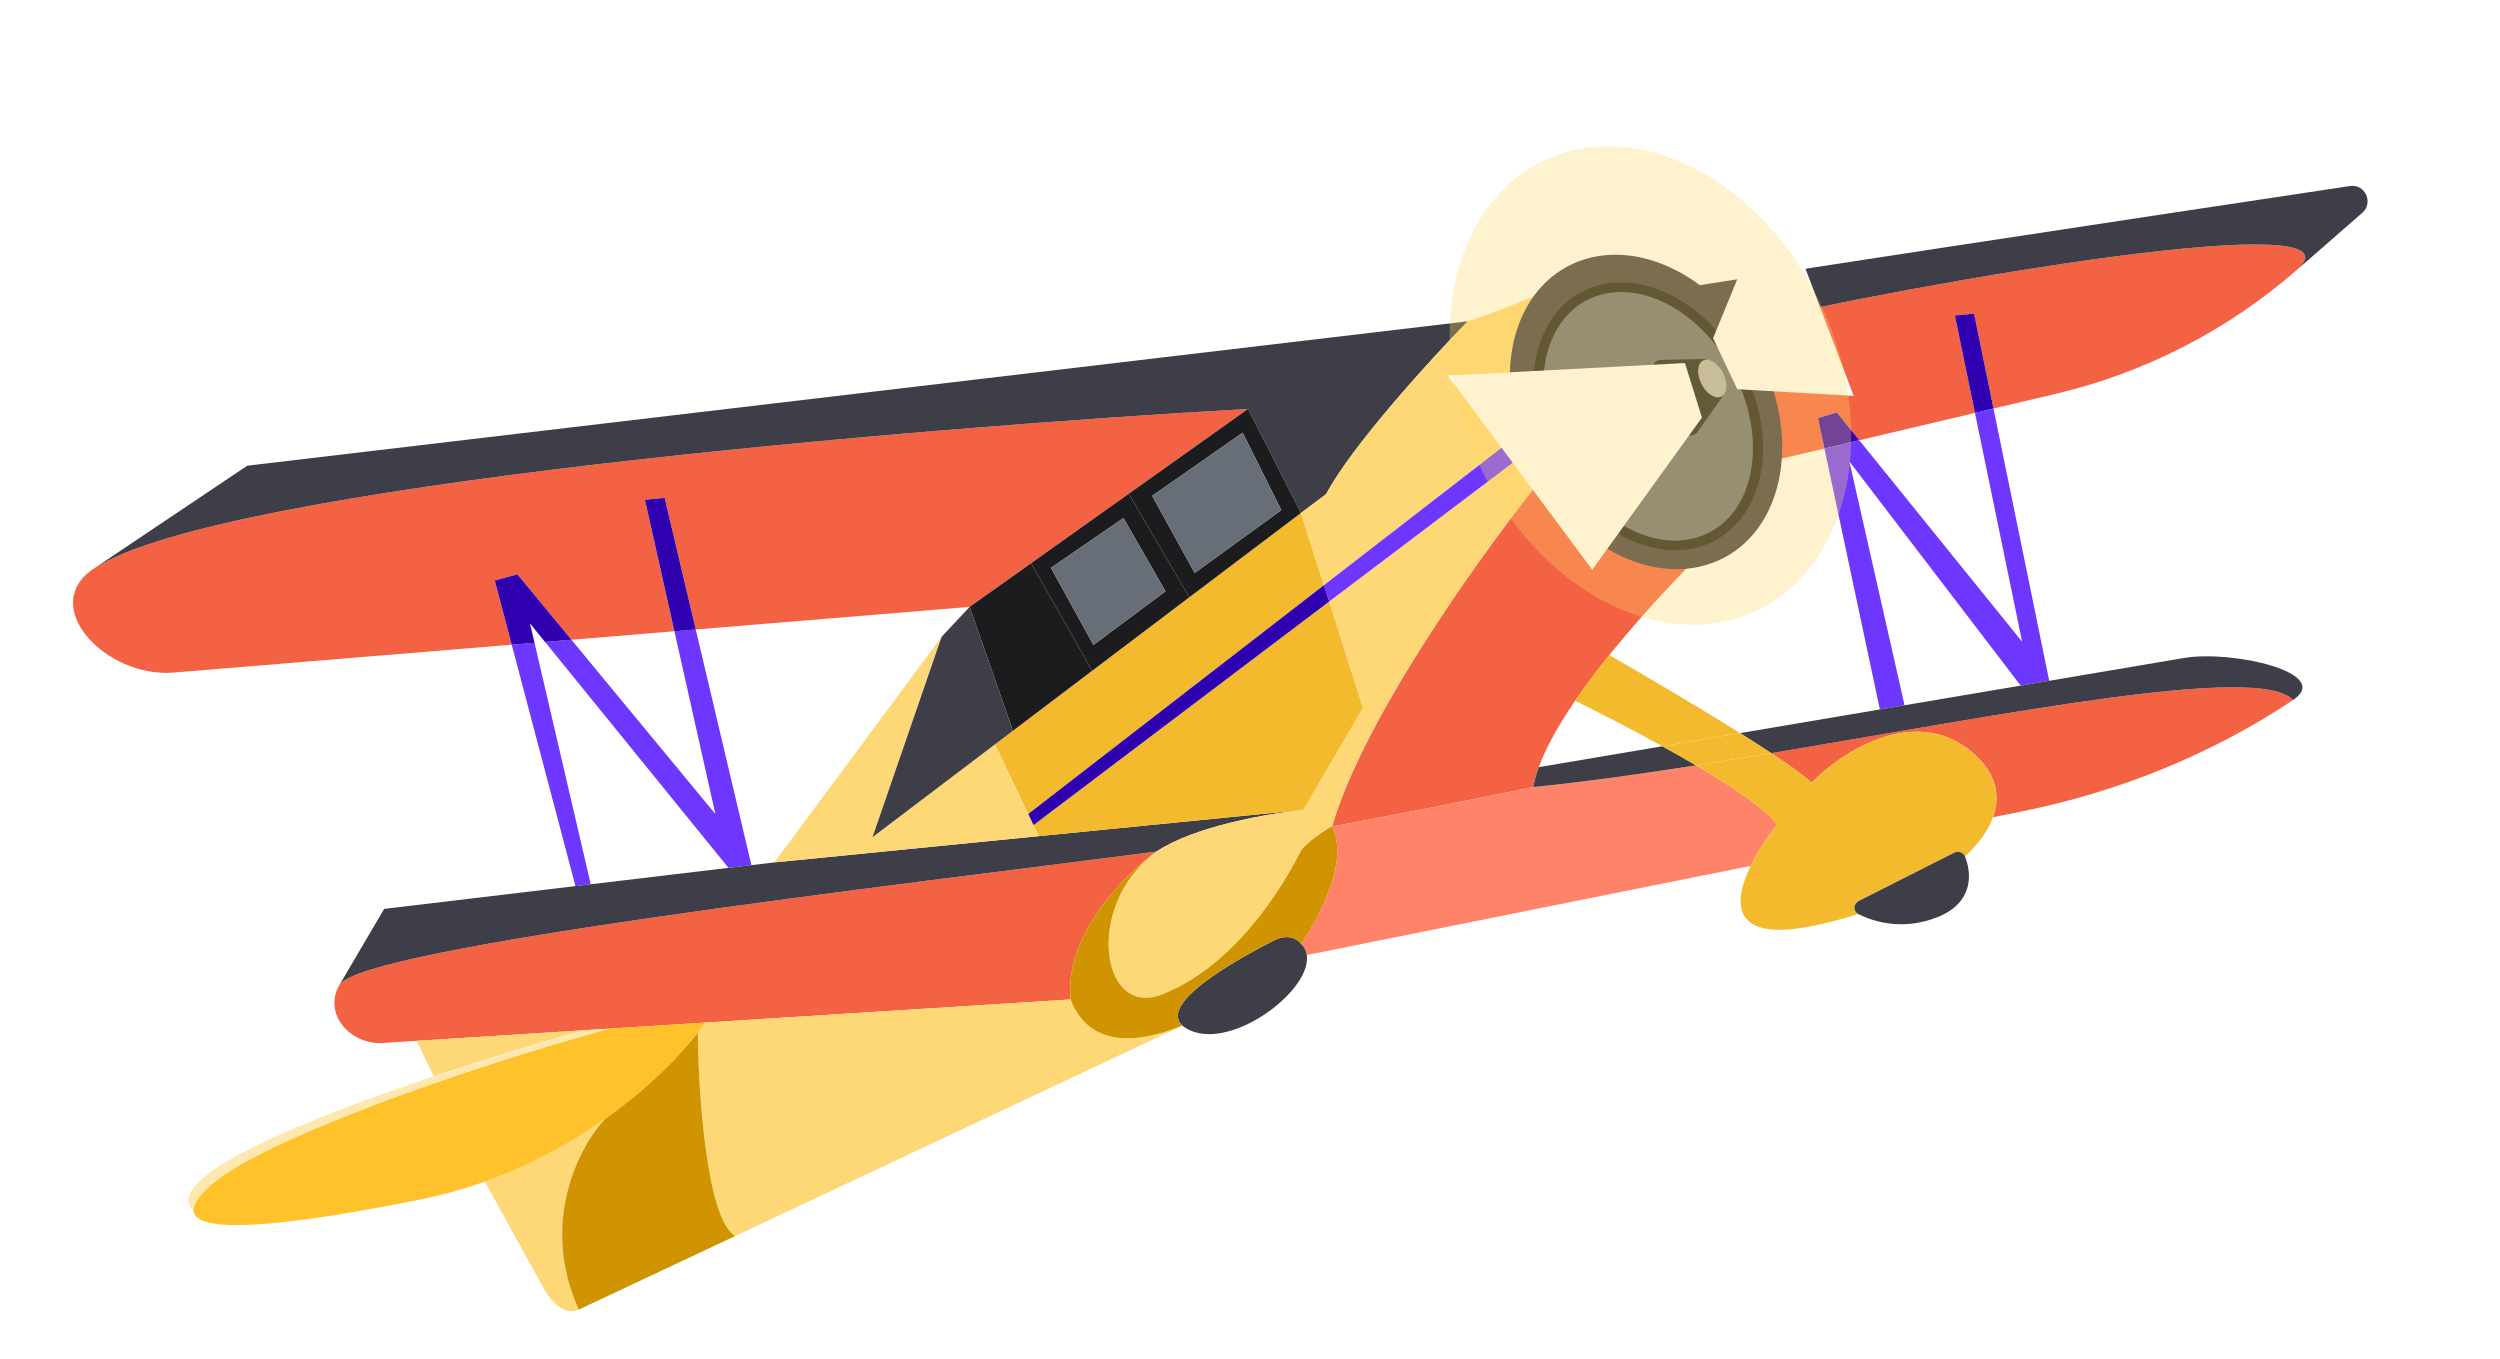
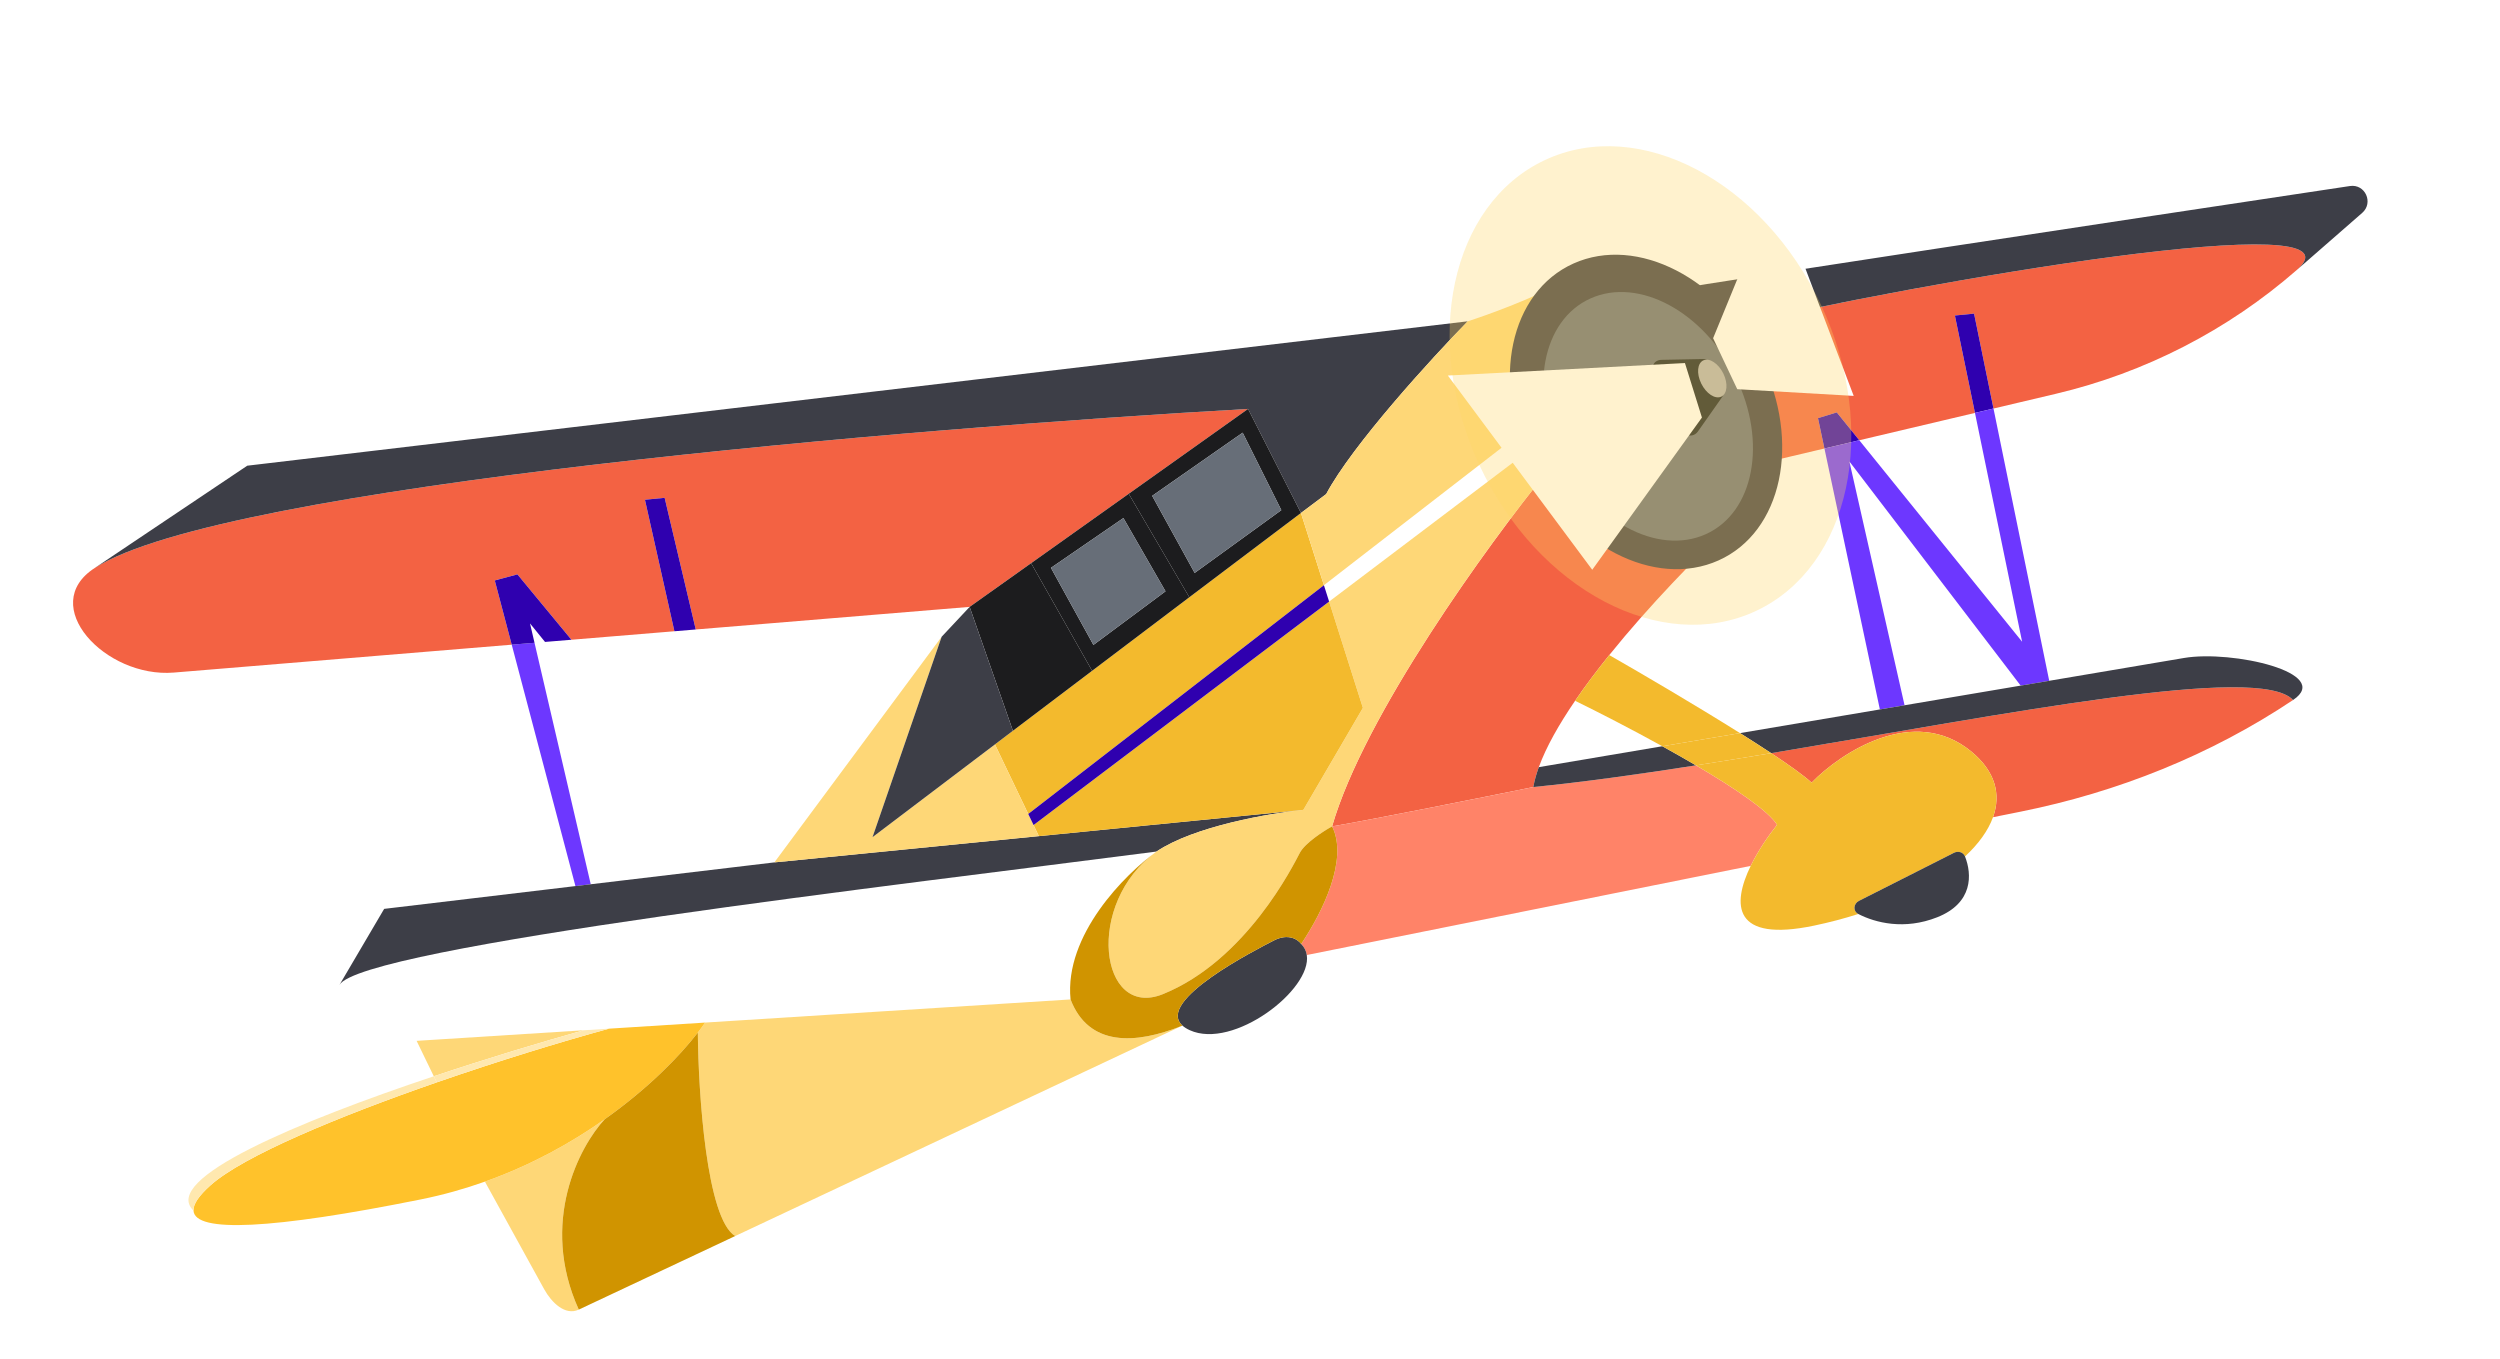
<svg xmlns="http://www.w3.org/2000/svg" width="412" height="224" viewBox="0 0 412 224" fill="none">
  <path d="M15.627 93.594V93.594C6.087 99.731 17.347 111.772 28.652 110.839L84.332 106.243L81.539 95.662L85.266 94.654L94.168 105.431L111.143 104.03L106.287 82.361L109.531 82.039L114.658 103.739L159.797 100.013L169.927 92.811L186.015 81.371L188.399 79.676L205.678 67.39C151.122 70.467 36.734 80.016 15.627 93.594Z" fill="#F36243" />
  <path d="M328.527 67.327L338.826 64.893C353.517 61.42 367.141 54.417 378.514 44.49V44.49C390.884 33.693 317.655 46.182 284.093 54.037C291.21 62.14 292.096 71.561 291.387 76.105L300.667 73.912L299.604 68.91L302.7 67.965L306.409 72.554L325.474 68.048L322.166 51.998L325.325 51.684L328.527 67.327Z" fill="#F36243" />
  <path d="M333.012 133.759C349.014 130.545 364.324 124.426 377.896 115.361V115.361C372.359 109.327 330.977 117.598 291.893 124.121C294.909 126.116 297.308 127.832 298.551 128.979C303.376 124.035 315.387 116.08 324.831 123.818C328.833 127.097 329.807 130.897 328.447 134.675L333.012 133.759Z" fill="#F36243" />
-   <path d="M55.941 162.315V162.315C53.182 167.008 57.682 172.228 63.115 171.883L68.658 171.532L96.174 169.789L100.355 169.525L116.203 168.521L176.427 164.706C175.373 154.094 185.432 144.037 190.593 140.335C149.027 145.737 59.625 156.048 55.941 162.315Z" fill="#F36243" />
  <path d="M285.424 86.275C282.163 88.735 277.34 90.355 270.407 89.67C262.92 88.931 258.024 83.537 254.901 77.813C245.326 89.609 224.845 117.797 219.526 136.187C226.551 134.979 244.564 131.362 252.692 129.704C252.874 128.67 253.181 127.572 253.598 126.425C254.802 123.11 256.92 119.372 259.574 115.49C261.266 113.014 263.176 110.48 265.206 107.959C271.799 99.768 279.659 91.716 285.424 86.275Z" fill="#F36243" />
  <path d="M252.692 129.704C244.564 131.362 226.551 134.979 219.526 136.187C222.248 141.597 217.969 150.29 214.433 155.571C214.957 156.098 215.255 156.713 215.359 157.387L288.516 142.695C289.685 140.294 291.312 137.878 292.861 135.923C291.401 133.608 285.901 129.896 279.493 126.132C269.964 127.622 260.832 128.896 252.692 129.704Z" fill="#FF8368" />
  <path d="M241.882 52.951L40.747 76.747L15.627 93.594C36.734 80.016 151.122 70.467 205.678 67.39L214.398 84.538C216.272 83.128 217.694 82.061 218.554 81.422C222.855 73.34 235.898 59.074 241.882 52.951Z" fill="#3D3E47" />
  <path d="M389.291 35.084C391.202 33.415 389.781 30.281 387.272 30.658C350.262 36.22 281.988 46.585 276.437 47.607C279.56 49.55 282.077 51.741 284.093 54.037C317.655 46.182 390.884 33.693 378.514 44.49L389.291 35.084Z" fill="#3D3E47" />
-   <path d="M120.051 143.023L123.834 142.572L114.658 103.739L111.143 104.03L117.895 134.156L94.168 105.431L89.82 105.79L120.051 143.023Z" fill="#6D37FF" />
  <path d="M94.832 146.027L97.354 145.726L88.088 105.933L86.21 106.088L84.332 106.243L94.832 146.027Z" fill="#6D37FF" />
  <path d="M109.531 82.039L106.287 82.361L111.143 104.03L114.658 103.739L109.531 82.039Z" fill="#2F00AF" />
  <path d="M85.266 94.654L81.539 95.662L84.332 106.243L86.21 106.088L88.088 105.933L87.345 102.741L89.82 105.79L94.168 105.431L85.266 94.654Z" fill="#2F00AF" />
  <path d="M325.325 51.684L322.166 51.998L325.474 68.048L328.527 67.327L325.325 51.684Z" fill="#2F00AF" />
  <path d="M302.7 67.965L299.604 68.91L300.667 73.912L306.409 72.554L302.7 67.965Z" fill="#2F00AF" />
  <path d="M309.802 116.916L313.871 116.227L304.779 76.051L333.004 112.99L337.711 112.194L328.527 67.327L325.474 68.048L333.245 105.759L306.409 72.554L300.667 73.912L309.802 116.916Z" fill="#6D37FF" />
  <path d="M171.203 137.794L127.616 142.122L123.834 142.572L120.051 143.023L97.354 145.726L94.832 146.027L63.309 149.782L55.941 162.315C59.625 156.048 149.027 145.737 190.593 140.335C196.812 136.145 209.316 134.011 214.79 133.467L171.203 137.794Z" fill="#3D3E47" />
  <path d="M377.896 115.361V115.361C384.583 110.894 367.867 107.091 359.938 108.433L337.711 112.194L333.004 112.99L313.871 116.227L309.802 116.916L286.75 120.816C288.581 121.966 290.321 123.081 291.893 124.121C330.977 117.598 372.359 109.327 377.896 115.361Z" fill="#3D3E47" />
  <path d="M253.598 126.425C253.181 127.572 252.874 128.67 252.692 129.704C260.832 128.896 269.964 127.622 279.493 126.132C277.694 125.076 275.825 124.015 273.953 122.981L253.598 126.425Z" fill="#3D3E47" />
  <path d="M219.526 136.187C224.845 117.797 245.326 89.609 254.901 77.813C254.124 76.39 253.457 74.946 252.887 73.548L219.038 99.14L224.604 116.659L214.79 133.467C209.316 134.011 196.812 136.145 190.593 140.335C178.683 148.878 181.225 168.058 191.65 163.833C205.423 158.252 213.142 142.562 214.217 140.541C215.077 138.925 218.115 136.965 219.526 136.187Z" fill="#FED777" />
  <path d="M265.206 107.959C263.176 110.48 261.266 113.014 259.574 115.49C263.338 117.331 268.654 120.053 273.953 122.981L286.75 120.816C279.392 116.194 270.56 111.017 265.206 107.959Z" fill="#F3BA2D" />
  <path d="M279.493 126.132C283.569 125.495 287.718 124.818 291.893 124.121C290.321 123.081 288.581 121.966 286.75 120.816L273.953 122.981C275.825 124.015 277.694 125.076 279.493 126.132Z" fill="#F3BA2D" />
  <path d="M324.831 123.818C315.387 116.08 303.376 124.035 298.551 128.979C297.308 127.832 294.909 126.116 291.893 124.121C287.718 124.818 283.569 125.495 279.493 126.132C285.901 129.896 291.401 133.608 292.861 135.923C291.312 137.878 289.685 140.294 288.516 142.695C285.405 149.082 285.532 155.358 298.976 152.54C301.512 152.008 303.944 151.364 306.25 150.626V150.626C305.334 150.154 305.444 148.926 306.363 148.461L322.026 140.538C322.709 140.193 323.551 140.436 323.833 141.147V141.147C326.071 139.068 327.654 136.875 328.447 134.675C329.807 130.897 328.833 127.097 324.831 123.818Z" fill="#F3BA2D" />
  <path d="M323.833 141.147C323.551 140.436 322.709 140.193 322.026 140.538L306.363 148.461C305.444 148.926 305.334 150.154 306.25 150.626V150.626C309.066 152.078 313.854 153.304 319.253 151.165C325.198 148.809 324.991 144.074 323.833 141.147V141.147Z" fill="#3D3E47" />
  <path d="M214.433 155.571C213.937 154.856 212.338 153.741 209.911 155.003C207.068 156.481 190.339 164.945 194.869 169.021C195.17 169.292 195.567 169.544 196.068 169.774C203.24 173.055 216.242 163.097 215.359 157.387C215.255 156.713 214.957 156.098 214.433 155.571Z" fill="#3D3E47" />
  <path d="M171.203 137.794L214.79 133.467L224.604 116.659L219.038 99.14L170.328 135.967L171.203 137.794Z" fill="#F3BA2D" />
  <path d="M214.398 84.538C210.158 87.729 203.603 92.68 196.002 98.428C190.995 102.214 185.534 106.346 179.981 110.549C175.628 113.845 171.219 117.183 166.928 120.433L163.962 122.68L169.453 134.141L218.181 96.442L214.398 84.538Z" fill="#F3BA2D" />
  <path d="M143.79 137.964L155.183 104.937L127.616 142.122L171.203 137.794L170.328 135.967L169.453 134.141L163.962 122.68C156.393 128.413 149.334 133.762 143.79 137.964Z" fill="#FED777" />
  <path fill-rule="evenodd" clip-rule="evenodd" d="M214.398 84.538L205.678 67.39L188.399 79.676L186.015 81.371L196.002 98.428C203.603 92.68 210.158 87.729 214.398 84.538ZM211.162 84.069L196.879 94.418L189.877 81.717L204.792 71.305L211.162 84.069Z" fill="#1C1C1E" />
  <path fill-rule="evenodd" clip-rule="evenodd" d="M196.002 98.428L186.015 81.371L169.927 92.811L179.981 110.549C185.534 106.346 190.995 102.214 196.002 98.428ZM192.077 97.447L185.137 85.377L173.193 93.58L180.195 106.281L192.077 97.447Z" fill="#1C1C1E" />
  <path d="M169.927 92.811L159.797 100.013L166.928 120.433C171.219 117.183 175.628 113.845 179.981 110.549L169.927 92.811Z" fill="#1C1C1E" />
  <path d="M155.183 104.937L143.79 137.964C149.334 133.762 156.393 128.413 163.962 122.68L166.928 120.433L159.797 100.013L155.183 104.937Z" fill="#3D3E47" />
  <path d="M185.137 85.377L192.077 97.447L180.195 106.281L173.193 93.58L185.137 85.377Z" fill="#676E78" />
  <path d="M196.879 94.418L211.162 84.069L204.792 71.305L189.877 81.717L196.879 94.418Z" fill="#676E78" />
  <path d="M256.604 47.024C249.307 50.619 241.882 52.951 241.882 52.951C235.898 59.074 222.855 73.34 218.554 81.422C217.694 82.061 216.272 83.128 214.398 84.538L218.181 96.442L251.749 70.471C250.664 67.22 250.136 64.584 249.96 63.632C248.576 56.114 250.705 51.885 256.604 47.024Z" fill="#FED777" />
-   <path d="M252.887 73.548C252.453 72.486 252.076 71.451 251.749 70.471L218.181 96.442L219.038 99.14L252.887 73.548Z" fill="#6D37FF" />
  <path d="M169.453 134.141L170.328 135.967L219.038 99.14L218.181 96.442L169.453 134.141Z" fill="#2F00AF" />
  <path d="M194.869 169.021C186.997 172.195 179.417 172.46 176.427 164.706L116.203 168.521C115.854 169.032 115.455 169.582 115.004 170.166C115.087 180.161 116.434 200.859 121.159 203.697L194.869 169.021Z" fill="#FED777" />
  <path d="M79.912 194.733L89.685 212.471C90.881 214.641 93.14 216.878 95.382 215.823V215.823C88.849 201.426 95.512 188.908 99.659 184.448C94.18 188.32 87.557 192.015 79.912 194.733Z" fill="#FED777" />
  <path d="M34.662 195.366C32.749 197.085 31.83 198.463 31.887 199.501C32.093 203.23 44.879 202.588 69.338 197.665C73.05 196.918 76.579 195.919 79.912 194.733C87.557 192.015 94.18 188.32 99.659 184.448C106.814 179.393 112.019 174.038 115.004 170.166C115.455 169.582 115.854 169.032 116.203 168.521L100.355 169.525C92.267 171.735 82.028 174.886 71.977 178.375C55.785 183.997 40.083 190.499 34.662 195.366Z" fill="#FFC22B" />
-   <path d="M121.159 203.697C116.434 200.859 115.087 180.161 115.004 170.166C112.019 174.038 106.814 179.393 99.659 184.448C95.512 188.908 88.849 201.426 95.382 215.823L121.159 203.697Z" fill="#D09400" />
+   <path d="M121.159 203.697C116.434 200.859 115.087 180.161 115.004 170.166C112.019 174.038 106.814 179.393 99.659 184.448C95.512 188.908 88.849 201.426 95.382 215.823Z" fill="#D09400" />
  <path d="M190.593 140.335C185.432 144.037 175.373 154.094 176.427 164.706C179.417 172.46 186.997 172.195 194.869 169.021C190.339 164.945 207.068 156.481 209.911 155.003C212.338 153.741 213.937 154.856 214.433 155.571C217.969 150.29 222.248 141.597 219.526 136.187C218.115 136.965 215.077 138.925 214.217 140.541C213.142 142.562 205.423 158.252 191.65 163.833C181.225 168.058 178.683 148.878 190.593 140.335Z" fill="#D09400" />
  <path d="M34.662 195.366C40.083 190.499 55.785 183.997 71.977 178.375L71.488 177.368C49.114 184.85 26.408 194.312 31.887 199.501C31.83 198.463 32.749 197.085 34.662 195.366Z" fill="#FFE8AF" />
  <path fill-rule="evenodd" clip-rule="evenodd" d="M71.488 177.368C80.362 174.4 89.184 171.744 96.174 169.789L68.658 171.532L71.488 177.368Z" fill="#FED777" />
  <path d="M71.977 178.375C82.028 174.886 92.267 171.735 100.355 169.525L96.174 169.789C89.184 171.744 80.362 174.4 71.488 177.368L71.977 178.375Z" fill="#FFE8AF" />
  <ellipse cx="20.827" cy="27.216" rx="20.827" ry="27.216" transform="matrix(-0.912 0.409 0.439 0.899 278.312 34.904)" fill="#3D3E47" />
-   <ellipse cx="17.495" cy="23.214" rx="17.495" ry="23.214" transform="matrix(-0.912 0.409 0.439 0.899 277.379 40.586)" fill="#1C1C1E" />
  <ellipse cx="15.829" cy="21.613" rx="15.829" ry="21.613" transform="matrix(-0.912 0.409 0.439 0.899 276.559 42.706)" fill="#676E78" />
  <path d="M279.806 71.124L283.799 65.444C283.969 65.203 284.068 64.919 284.053 64.623C284.022 64.017 283.885 62.886 283.329 61.746C282.804 60.67 282.062 59.907 281.599 59.5C281.331 59.264 280.978 59.16 280.621 59.167L273.769 59.304C273.081 59.318 272.484 59.747 272.382 60.409C272.185 61.691 272.113 63.97 273.33 66.464C274.507 68.875 276.442 70.574 277.71 71.5C278.399 72.003 279.329 71.803 279.806 71.124Z" fill="#192124" />
  <ellipse cx="2.001" cy="3.332" rx="2.001" ry="3.332" transform="matrix(-0.912 0.409 0.439 0.899 282.547 58.567)" fill="#B0B0B0" />
  <g filter="url(#filter0_f_2302_247)">
    <path d="M280.478 68.81L277.678 59.831L238.608 61.888L262.401 93.899L280.478 68.81Z" fill="white" />
  </g>
  <g filter="url(#filter1_f_2302_247)">
    <path d="M292.483 30.931L282.321 55.737L286.3 64.138L305.49 65.245L292.483 30.931Z" fill="white" />
  </g>
  <ellipse cx="31.082" cy="41.01" rx="31.082" ry="41.01" transform="matrix(-0.906 0.424 0.424 0.906 282.766 13.196)" fill="#FFD464" fill-opacity="0.32" />
  <defs>
    <filter id="filter0_f_2302_247" x="228.833" y="50.055" width="61.419" height="53.62" filterUnits="userSpaceOnUse" color-interpolation-filters="sRGB">
      <feFlood flood-opacity="0" result="BackgroundImageFix" />
      <feBlend mode="normal" in="SourceGraphic" in2="BackgroundImageFix" result="shape" />
      <feGaussianBlur stdDeviation="4.888" result="effect1_foregroundBlur_2302_247" />
    </filter>
    <filter id="filter1_f_2302_247" x="271.783" y="20.393" width="44.243" height="55.389" filterUnits="userSpaceOnUse" color-interpolation-filters="sRGB">
      <feFlood flood-opacity="0" result="BackgroundImageFix" />
      <feBlend mode="normal" in="SourceGraphic" in2="BackgroundImageFix" result="shape" />
      <feGaussianBlur stdDeviation="5.269" result="effect1_foregroundBlur_2302_247" />
    </filter>
  </defs>
</svg>